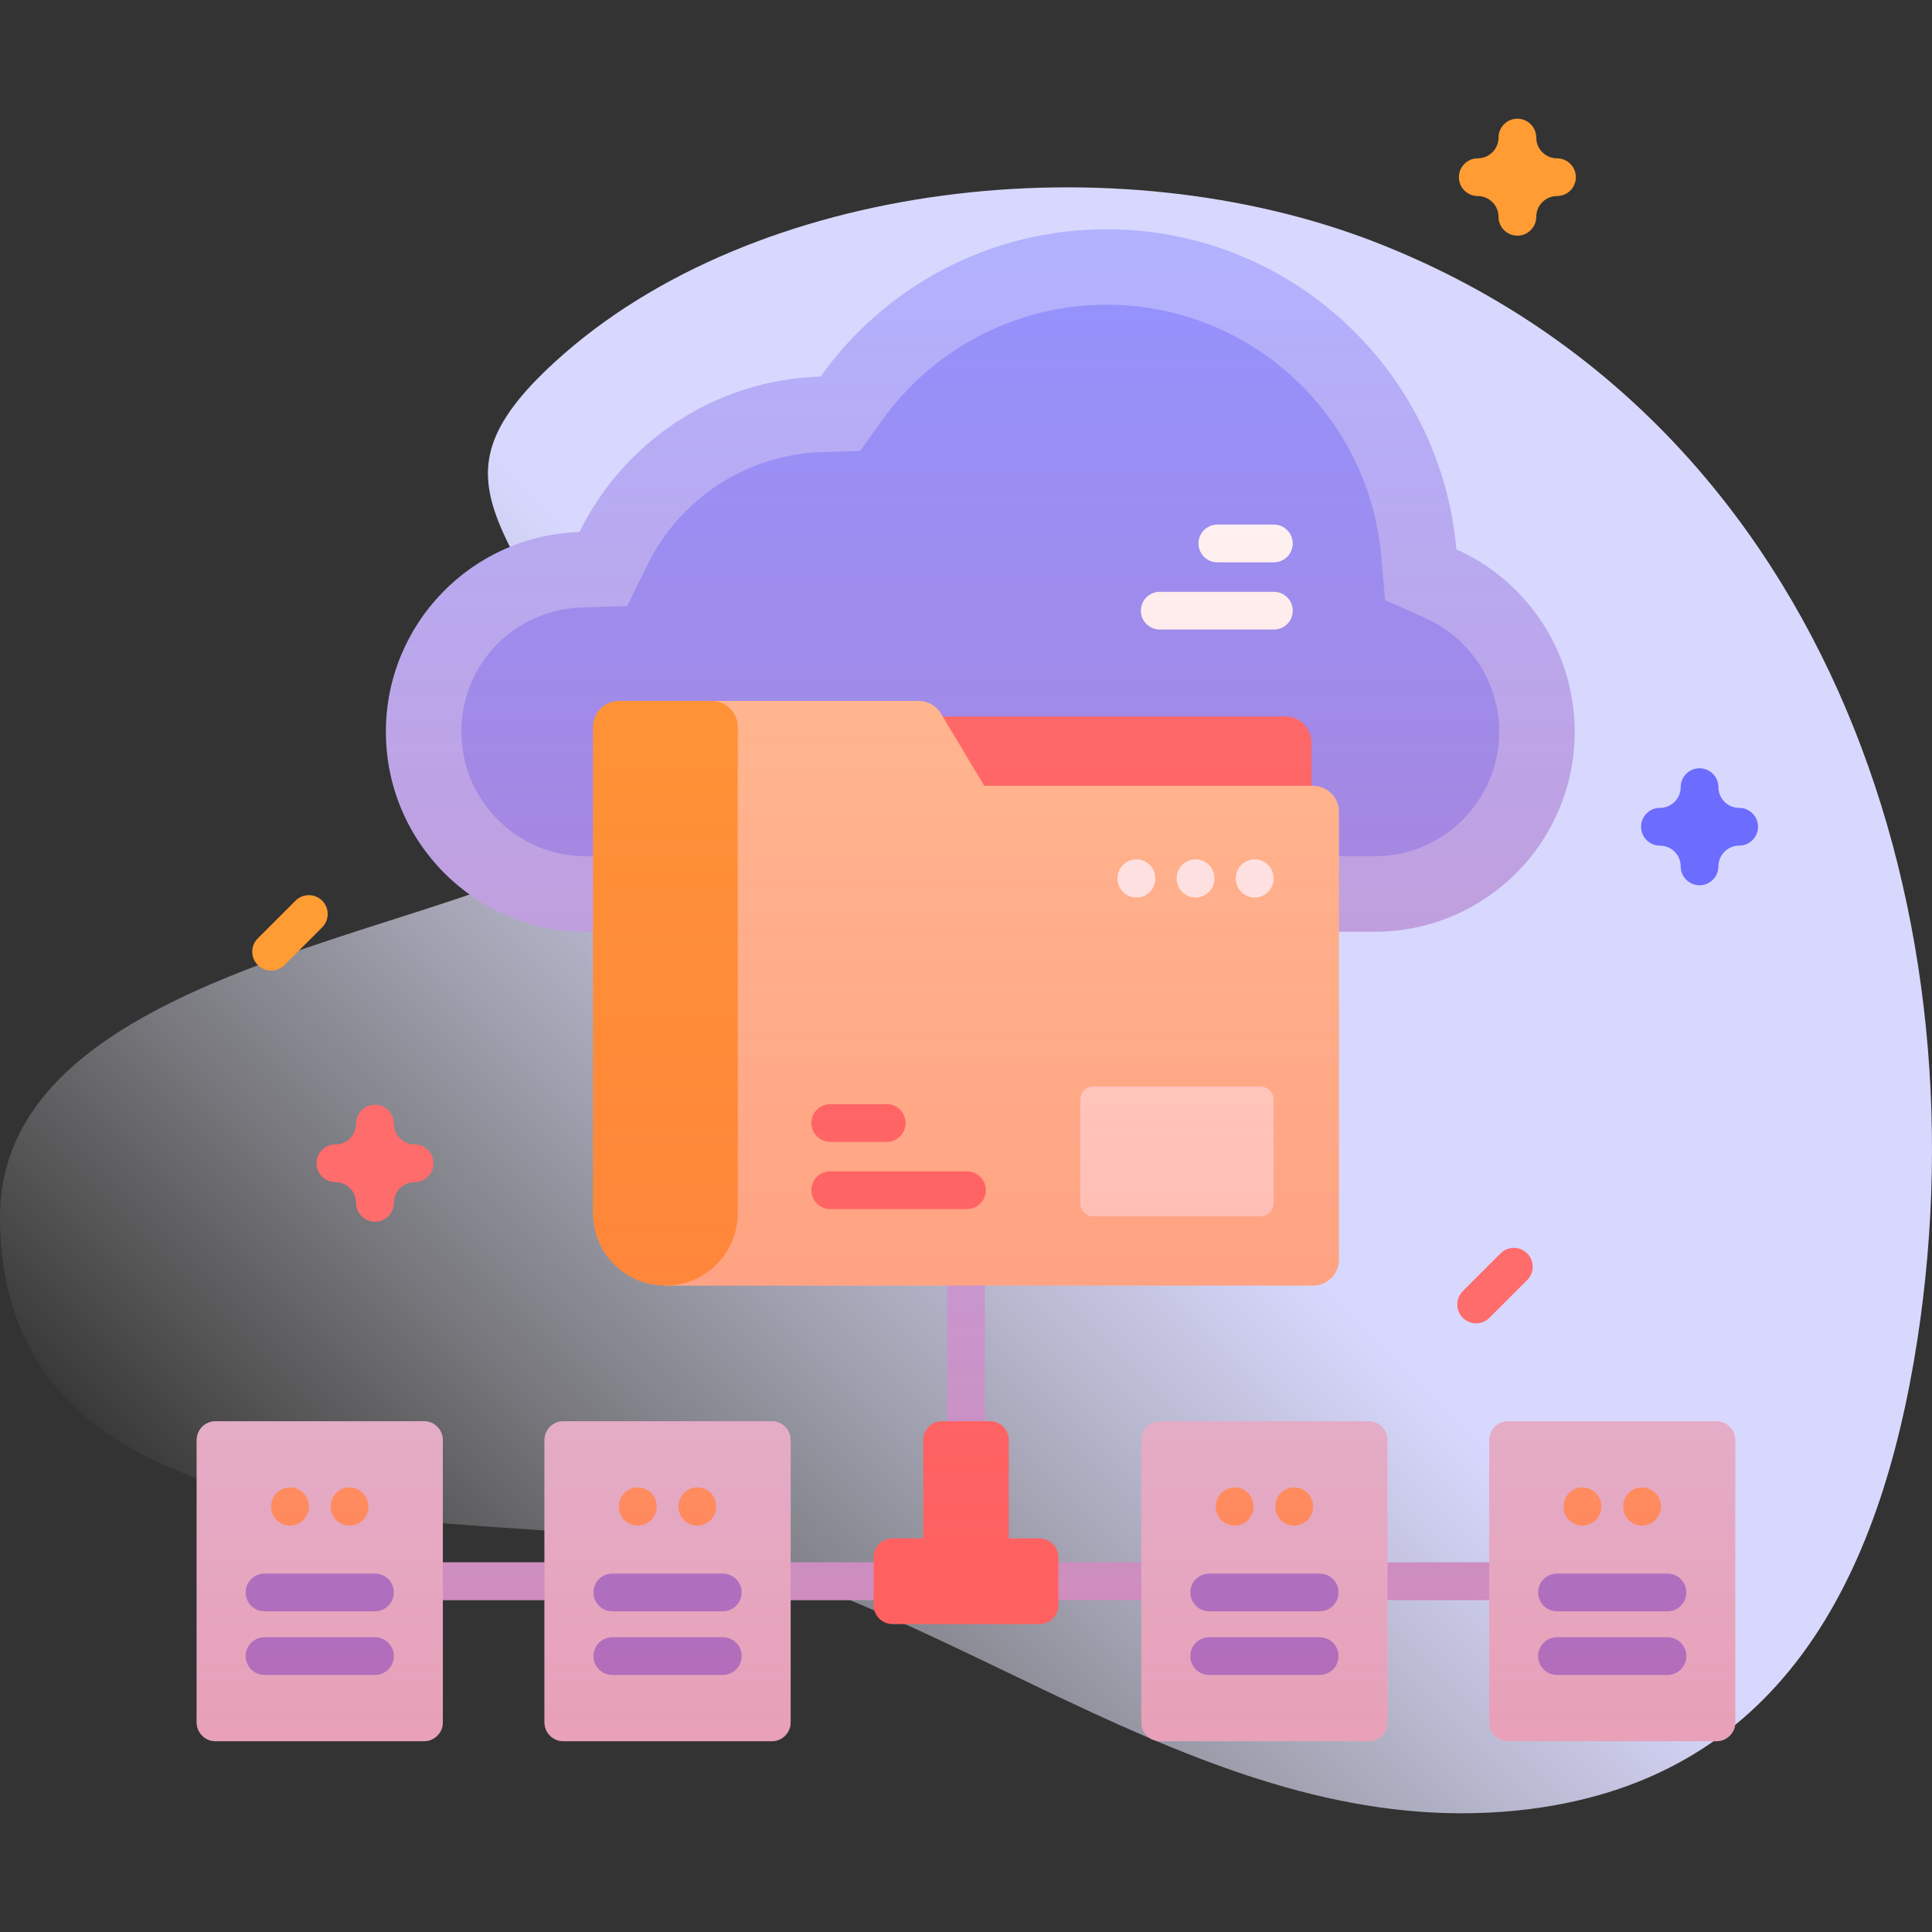
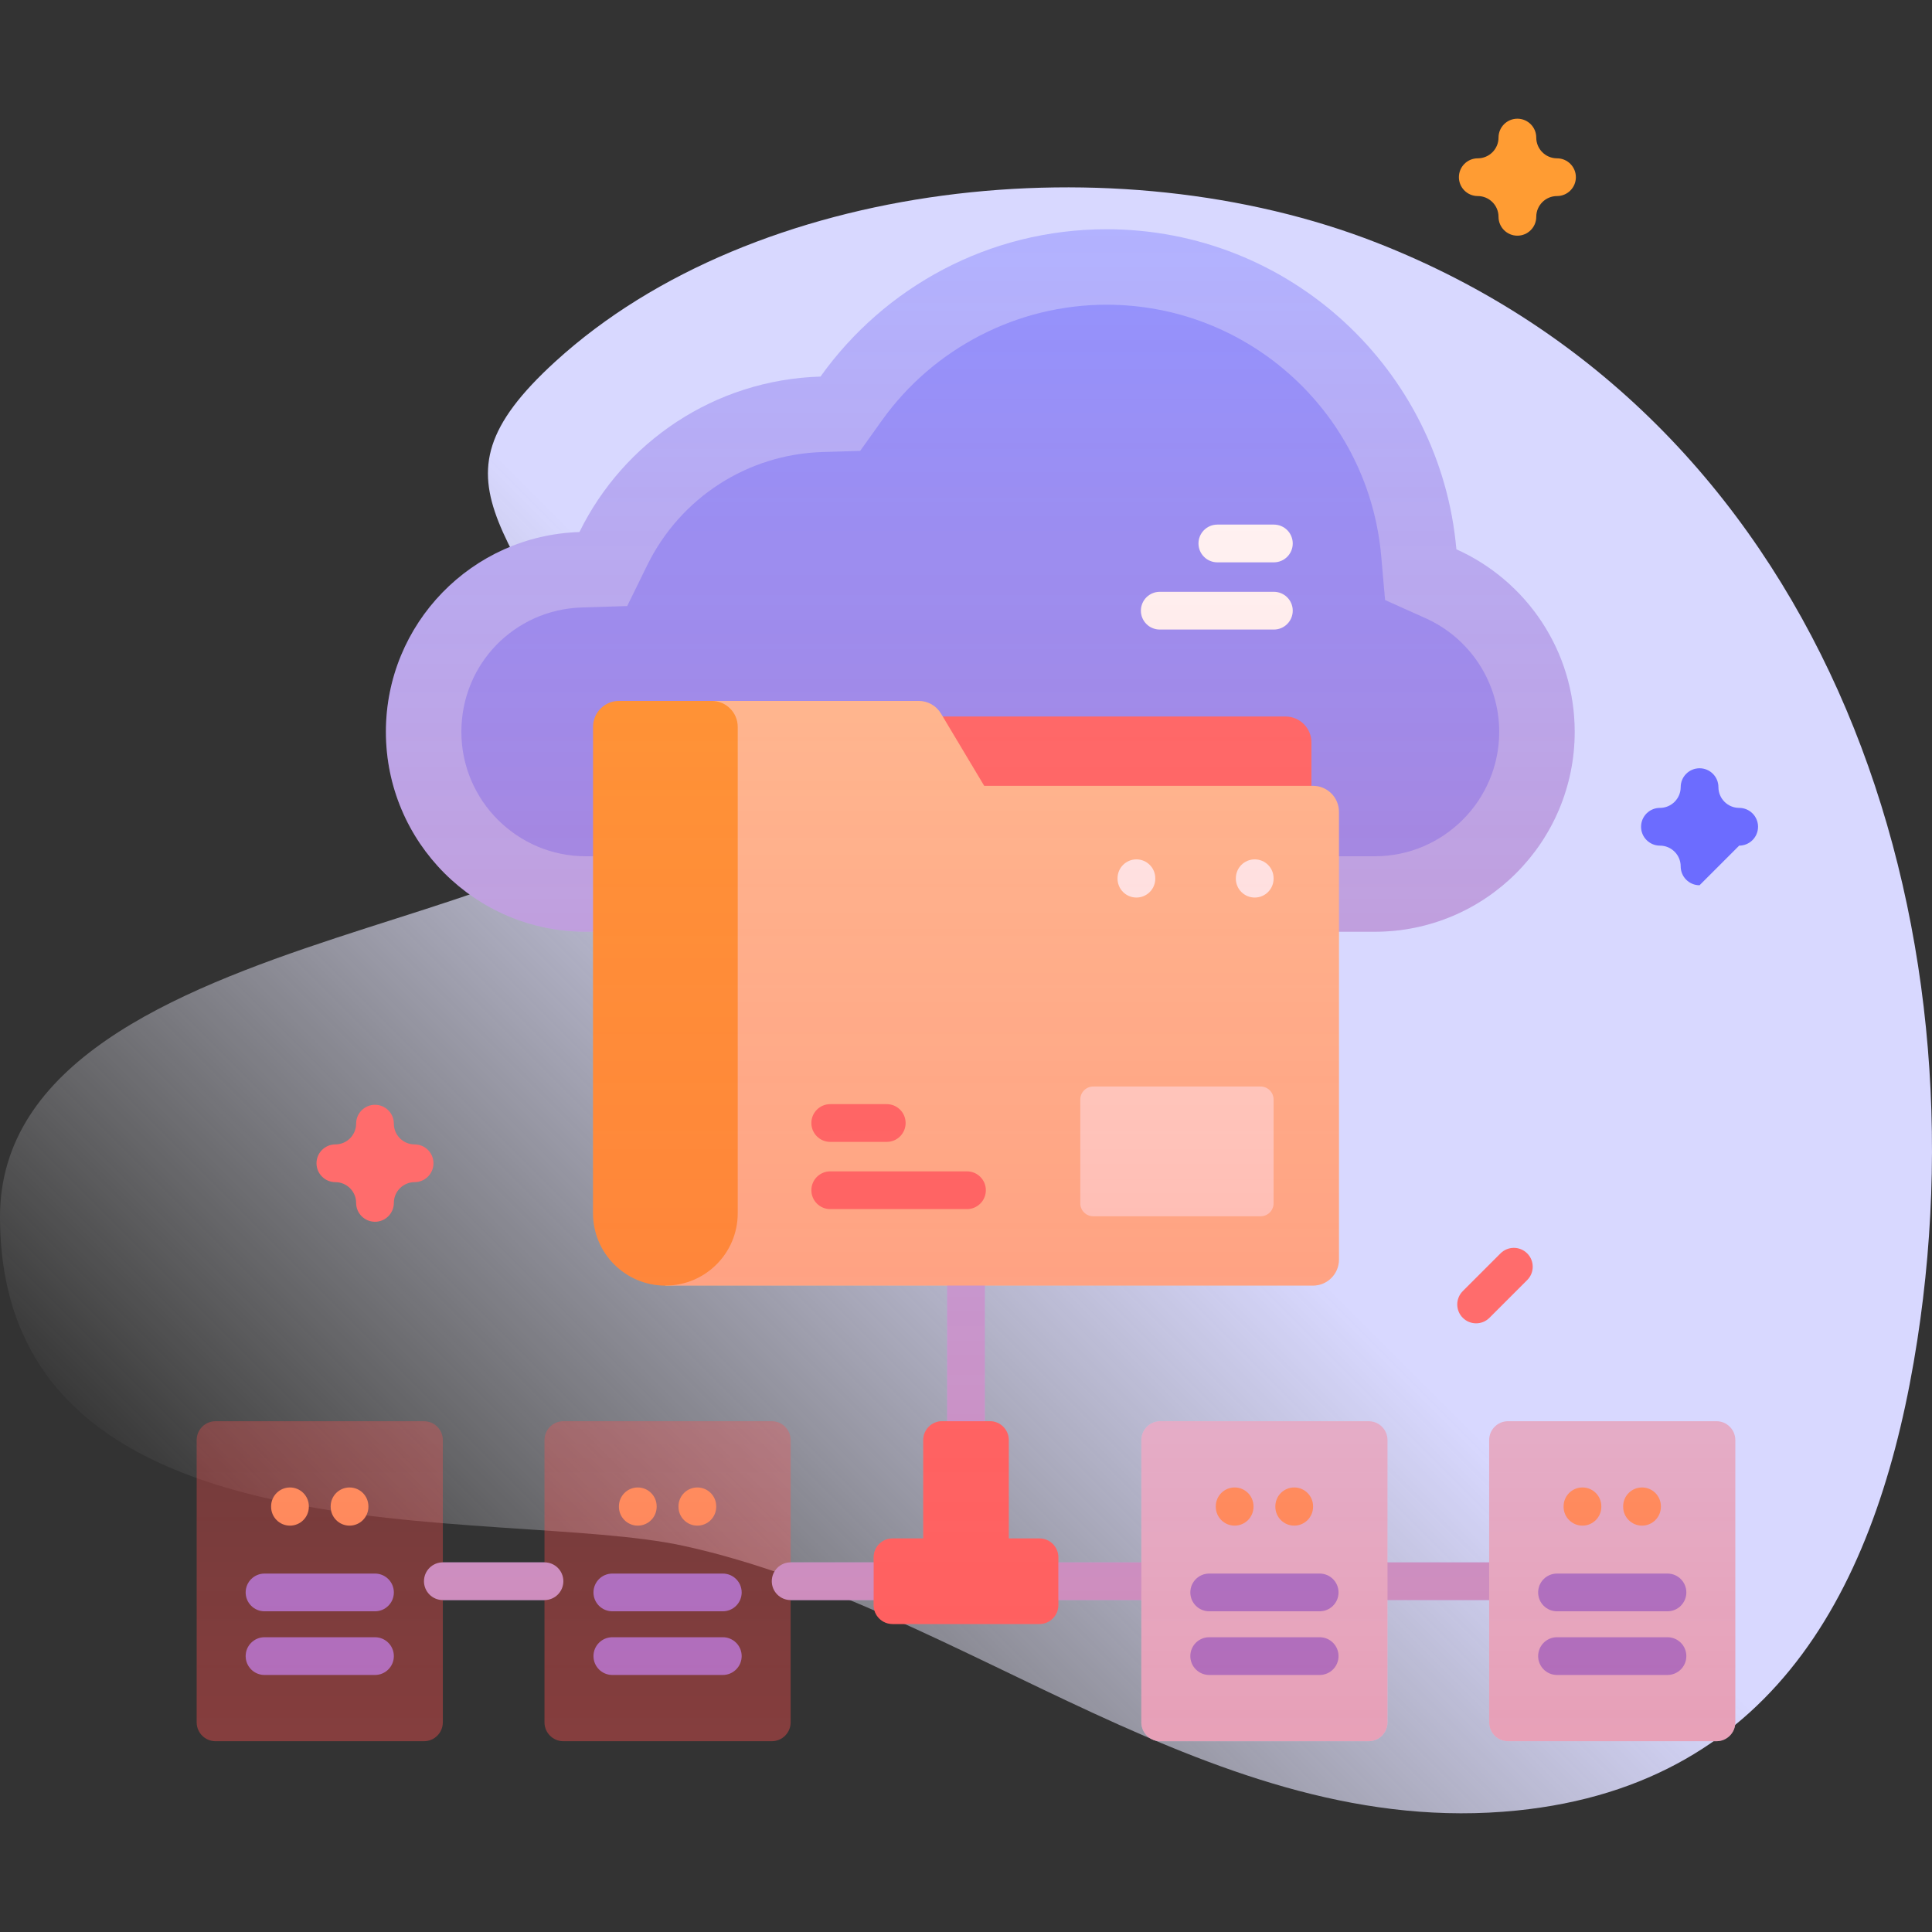
<svg xmlns="http://www.w3.org/2000/svg" id="Capa_1" enable-background="new 0 0 512 512" height="512" viewBox="0 0 512 512" width="512">
  <rect x="0" y="0" width="512" height="512" fill="#333333" stroke="none" />
  <linearGradient id="SVGID_1_" gradientUnits="userSpaceOnUse" x1="108.125" x2="406.444" y1="472.102" y2="173.783">
    <stop offset="0" stop-color="#fff" stop-opacity="0" />
    <stop offset=".262" stop-color="#ededff" stop-opacity=".416" />
    <stop offset=".629" stop-color="#d8d8ff" />
  </linearGradient>
  <linearGradient id="SVGID_00000173132264763453243860000000958740553666172327_" gradientUnits="userSpaceOnUse" x1="256" x2="256" y1="459.096" y2="60.816">
    <stop offset="0" stop-color="#ff4d4d" stop-opacity=".4" />
    <stop offset=".146" stop-color="#ff4d4d" stop-opacity=".342" />
    <stop offset="1" stop-color="#ff4d4d" stop-opacity="0" />
  </linearGradient>
  <g>
    <g>
      <path d="m364.823 64.311c-69.098-27.035-164.784-16.764-217.662 31.51-37.336 34.085-8.439 43.8 17.016 106.17 18.423 45.14-164.177 38.927-164.177 120.495 0 94.299 132.251 76.424 181.329 87.218 75.036 16.504 140.496 78.242 220.668 70.103 69.795-7.086 96.403-61.855 106.109-124.642 18.082-116.976-26.329-245.094-143.283-290.854z" fill="url(#SVGID_1_)" />
    </g>
    <g>
      <g>
        <g>
          <g>
            <g>
              <g>
                <g>
                  <path d="m385.955 145.572c-4.183-47.537-44.092-84.82-92.715-84.82-31.26 0-58.919 15.41-75.8 39.047-28.086.833-52.217 17.404-63.882 41.199-28.477.895-51.291 24.246-51.291 52.94 0 29.262 23.721 52.983 52.983 52.983h209.077c29.262 0 52.983-23.721 52.983-52.983 0-21.556-12.879-40.091-31.355-48.366z" fill="#b2b2ff" />
                  <path d="m155.25 226.92c-18.187 0-32.983-14.796-32.983-32.983 0-17.914 14.021-32.387 31.92-32.95l12.031-.378 5.298-10.808c8.786-17.921 26.61-29.421 46.517-30.011l9.917-.294 5.766-8.074c13.716-19.205 35.968-30.67 59.524-30.67 18.389 0 35.96 6.854 49.476 19.297 13.442 12.375 21.722 29.165 23.316 47.276l1.029 11.7 10.719 4.8c11.864 5.313 19.53 17.133 19.53 30.112 0 18.187-14.796 32.983-32.983 32.983z" fill="#9393ff" />
                  <g>
                    <g>
                      <path d="m337.59 149.024h-14.98c-2.762 0-5-2.239-5-5s2.238-5 5-5h14.98c2.762 0 5 2.239 5 5s-2.238 5-5 5z" fill="#fff" />
                    </g>
                    <g>
                      <path d="m337.59 166.836h-30.242c-2.762 0-5-2.239-5-5s2.238-5 5-5h30.242c2.762 0 5 2.239 5 5s-2.238 5-5 5z" fill="#fff" />
                    </g>
                  </g>
                </g>
              </g>
            </g>
          </g>
          <g>
            <g>
              <g>
                <g>
                  <g>
                    <g>
                      <g>
                        <path d="m347.546 219.099h-104.084v-29.221h97.2c3.802 0 6.884 3.082 6.884 6.884z" fill="#ff6c6c" />
                      </g>
                      <g>
                        <g>
                          <g>
                            <g>
                              <path d="m256 381.636c-2.762 0-5-2.239-5-5v-35.94c0-2.761 2.238-5 5-5s5 2.239 5 5v35.94c0 2.761-2.238 5-5 5z" fill="#b2b2ff" />
                            </g>
                            <g>
                              <path d="m260.824 208.252-11.453-19.154c-1.243-2.079-3.487-3.351-5.908-3.351h-54.841l-12.288 154.948h171.62c3.802 0 6.884-3.082 6.884-6.884v-118.675c0-3.802-3.082-6.884-6.884-6.884z" fill="#ffc498" />
                            </g>
                            <g>
                              <g>
                                <path d="m234.999 302.611h-14.979c-2.762 0-5-2.239-5-5s2.238-5 5-5h14.979c2.762 0 5 2.239 5 5s-2.238 5-5 5z" fill="#ff6c6c" />
                              </g>
                              <g>
                                <path d="m256.261 320.423h-36.241c-2.762 0-5-2.239-5-5s2.238-5 5-5h36.241c2.762 0 5 2.239 5 5s-2.239 5-5 5z" fill="#ff6c6c" />
                              </g>
                            </g>
                          </g>
                          <path d="m176.334 340.695c-10.588 0-19.172-8.583-19.172-19.172v-128.891c0-3.802 3.082-6.884 6.884-6.884h24.575c3.802 0 6.884 3.082 6.884 6.884v128.892c.001 10.588-8.583 19.171-19.171 19.171z" fill="#ff9c33" />
                        </g>
                        <path d="m334.071 322.327h-44.345c-1.901 0-3.442-1.541-3.442-3.442v-27.502c0-1.901 1.541-3.442 3.442-3.442h44.345c1.901 0 3.442 1.541 3.442 3.442v27.502c0 1.901-1.541 3.442-3.442 3.442z" fill="#ffe7db" />
                      </g>
                    </g>
                  </g>
                </g>
                <g>
                  <g>
                    <path d="m301.162 237.859c-2.762 0-5-2.239-5-5v-.115c0-2.761 2.238-5 5-5s5 2.239 5 5v.115c0 2.762-2.238 5-5 5z" fill="#fff" />
                  </g>
                  <g>
-                     <path d="m316.838 237.859c-2.762 0-5-2.239-5-5v-.115c0-2.761 2.238-5 5-5s5 2.239 5 5v.115c0 2.762-2.238 5-5 5z" fill="#fff" />
-                   </g>
+                     </g>
                  <g>
                    <path d="m332.514 237.859c-2.762 0-5-2.239-5-5v-.115c0-2.761 2.238-5 5-5s5 2.239 5 5v.115c0 2.762-2.239 5-5 5z" fill="#fff" />
                  </g>
                </g>
              </g>
            </g>
            <g>
              <g>
                <g>
                  <path d="m144.296 424.038h-26.939c-2.762 0-5-2.239-5-5s2.238-5 5-5h26.939c2.762 0 5 2.239 5 5s-2.238 5-5 5z" fill="#b2b2ff" />
                </g>
-                 <path d="m112.356 461.441h-55.235c-2.761 0-5-2.239-5-5v-74.805c0-2.761 2.239-5 5-5h55.235c2.761 0 5 2.239 5 5v74.805c0 2.761-2.239 5-5 5z" fill="#d8d8ff" />
                <g>
                  <g>
                    <g>
                      <path d="m76.846 404.308c-2.762 0-5-2.239-5-5v-.115c0-2.761 2.238-5 5-5s5 2.239 5 5v.115c0 2.761-2.239 5-5 5z" fill="#fa6" />
                    </g>
                    <g>
                      <path d="m92.631 404.308c-2.762 0-5-2.239-5-5v-.115c0-2.761 2.238-5 5-5s5 2.239 5 5v.115c0 2.761-2.238 5-5 5z" fill="#fa6" />
                    </g>
                  </g>
                  <g>
                    <g>
                      <path d="m99.376 427.011h-29.275c-2.762 0-5-2.239-5-5s2.238-5 5-5h29.275c2.762 0 5 2.239 5 5s-2.238 5-5 5z" fill="#8282ff" />
                    </g>
                    <g>
                      <path d="m99.376 443.884h-29.275c-2.762 0-5-2.239-5-5s2.238-5 5-5h29.275c2.762 0 5 2.239 5 5s-2.238 5-5 5z" fill="#8282ff" />
                    </g>
                  </g>
                </g>
              </g>
              <g>
                <g>
                  <path d="m231.53 424.038h-22c-2.762 0-5-2.239-5-5s2.238-5 5-5h22c2.762 0 5 2.239 5 5s-2.238 5-5 5z" fill="#b2b2ff" />
                </g>
-                 <path d="m204.53 461.441h-55.235c-2.761 0-5-2.239-5-5v-74.805c0-2.761 2.239-5 5-5h55.235c2.761 0 5 2.239 5 5v74.805c0 2.761-2.238 5-5 5z" fill="#d8d8ff" />
                <g>
                  <g>
                    <g>
                      <path d="m169.021 404.308c-2.762 0-5-2.239-5-5v-.115c0-2.761 2.238-5 5-5s5 2.239 5 5v.115c0 2.761-2.239 5-5 5z" fill="#fa6" />
                    </g>
                    <g>
                      <path d="m184.806 404.308c-2.762 0-5-2.239-5-5v-.115c0-2.761 2.238-5 5-5s5 2.239 5 5v.115c0 2.761-2.239 5-5 5z" fill="#fa6" />
                    </g>
                  </g>
                  <g>
                    <g>
                      <path d="m191.551 427.011h-29.275c-2.762 0-5-2.239-5-5s2.238-5 5-5h29.275c2.762 0 5 2.239 5 5s-2.239 5-5 5z" fill="#8282ff" />
                    </g>
                    <g>
                      <path d="m191.551 443.884h-29.275c-2.762 0-5-2.239-5-5s2.238-5 5-5h29.275c2.762 0 5 2.239 5 5s-2.239 5-5 5z" fill="#8282ff" />
                    </g>
                  </g>
                </g>
              </g>
              <g>
                <g>
                  <path d="m302.47 424.038h-22c-2.762 0-5-2.239-5-5s2.238-5 5-5h22c2.762 0 5 2.239 5 5s-2.239 5-5 5z" fill="#b2b2ff" />
                </g>
                <g>
                  <path d="m394.644 424.038h-26.939c-2.762 0-5-2.239-5-5s2.238-5 5-5h26.939c2.762 0 5 2.239 5 5s-2.239 5-5 5z" fill="#b2b2ff" />
                </g>
                <path d="m362.705 461.441h-55.235c-2.761 0-5-2.239-5-5v-74.805c0-2.761 2.239-5 5-5h55.235c2.761 0 5 2.239 5 5v74.805c0 2.761-2.239 5-5 5z" fill="#d8d8ff" />
                <g>
                  <g>
                    <g>
                      <path d="m327.194 404.308c-2.762 0-5-2.239-5-5v-.115c0-2.761 2.238-5 5-5s5 2.239 5 5v.115c0 2.761-2.238 5-5 5z" fill="#fa6" />
                    </g>
                    <g>
                      <path d="m342.979 404.308c-2.762 0-5-2.239-5-5v-.115c0-2.761 2.238-5 5-5s5 2.239 5 5v.115c0 2.761-2.238 5-5 5z" fill="#fa6" />
                    </g>
                  </g>
                  <g>
                    <g>
                      <path d="m349.725 427.011h-29.275c-2.762 0-5-2.239-5-5s2.238-5 5-5h29.275c2.762 0 5 2.239 5 5s-2.239 5-5 5z" fill="#8282ff" />
                    </g>
                    <g>
                      <path d="m349.725 443.884h-29.275c-2.762 0-5-2.239-5-5s2.238-5 5-5h29.275c2.762 0 5 2.239 5 5s-2.239 5-5 5z" fill="#8282ff" />
                    </g>
                  </g>
                </g>
              </g>
              <g>
                <path d="m454.879 461.441h-55.235c-2.761 0-5-2.239-5-5v-74.805c0-2.761 2.239-5 5-5h55.235c2.761 0 5 2.239 5 5v74.805c0 2.761-2.239 5-5 5z" fill="#d8d8ff" />
                <g>
                  <g>
                    <g>
                      <path d="m419.369 404.308c-2.762 0-5-2.239-5-5v-.115c0-2.761 2.238-5 5-5s5 2.239 5 5v.115c0 2.761-2.238 5-5 5z" fill="#fa6" />
                    </g>
                    <g>
                      <path d="m435.154 404.308c-2.762 0-5-2.239-5-5v-.115c0-2.761 2.238-5 5-5s5 2.239 5 5v.115c0 2.761-2.238 5-5 5z" fill="#fa6" />
                    </g>
                  </g>
                  <g>
                    <g>
                      <path d="m441.899 427.011h-29.275c-2.762 0-5-2.239-5-5s2.238-5 5-5h29.275c2.762 0 5 2.239 5 5s-2.238 5-5 5z" fill="#8282ff" />
                    </g>
                    <g>
                      <path d="m441.899 443.884h-29.275c-2.762 0-5-2.239-5-5s2.238-5 5-5h29.275c2.762 0 5 2.239 5 5s-2.238 5-5 5z" fill="#8282ff" />
                    </g>
                  </g>
                </g>
              </g>
            </g>
            <path d="m267.335 407.703v-26.067c0-2.761-2.239-5-5-5h-12.67c-2.761 0-5 2.239-5 5v26.067h-8.135c-2.761 0-5 2.239-5 5v12.671c0 2.761 2.239 5 5 5h38.939c2.761 0 5-2.239 5-5v-12.671c0-2.761-2.239-5-5-5z" fill="#ff6c6c" />
            <path d="m454.879 376.636h-55.235c-2.761 0-5 2.239-5 5v32.403h-26.939v-32.403c0-2.761-2.239-5-5-5h-55.235c-2.761 0-5 2.239-5 5v32.403h-22v-1.335c0-2.761-2.239-5-5-5h-8.135v-26.067c0-2.761-2.239-5-5-5h-1.335v-35.94h86.954c3.802 0 6.884-3.082 6.884-6.884v-86.893h9.489c29.262 0 52.983-23.721 52.983-52.983 0-21.555-12.879-40.09-31.356-48.365-4.183-47.537-44.091-84.82-92.715-84.82-31.26 0-58.919 15.41-75.8 39.047-28.086.833-52.217 17.404-63.882 41.199-28.477.895-51.291 24.246-51.291 52.94 0 29.262 23.721 52.983 52.983 52.983h1.912v74.604c0 10.588 8.583 19.172 19.172 19.172h74.667v35.94h-1.335c-2.761 0-5 2.239-5 5v26.067h-8.135c-2.761 0-5 2.239-5 5v1.335h-22v-32.403c0-2.761-2.239-5-5-5h-55.235c-2.761 0-5 2.239-5 5v32.403h-26.939v-32.403c0-2.761-2.239-5-5-5h-55.235c-2.761 0-5 2.239-5 5v74.805c0 2.761 2.239 5 5 5h55.235c2.761 0 5-2.239 5-5v-32.403h26.939v32.403c0 2.761 2.239 5 5 5h55.235c2.761 0 5-2.239 5-5v-32.403h22v1.335c0 2.761 2.239 5 5 5h38.939c2.761 0 5-2.239 5-5v-1.335h22v32.403c0 2.761 2.239 5 5 5h55.235c2.761 0 5-2.239 5-5v-32.403h26.939v32.403c0 2.761 2.239 5 5 5h55.235c2.761 0 5-2.239 5-5v-74.805c.001-2.762-2.238-5-4.999-5z" fill="url(#SVGID_00000173132264763453243860000000958740553666172327_)" />
          </g>
        </g>
      </g>
      <g>
        <path d="m402.124 62.458c-2.762 0-5-2.239-5-5 0-3.033-2.468-5.5-5.5-5.5-2.762 0-5-2.239-5-5s2.238-5 5-5c3.032 0 5.5-2.467 5.5-5.5 0-2.761 2.238-5 5-5s5 2.239 5 5c0 3.033 2.468 5.5 5.5 5.5 2.762 0 5 2.239 5 5s-2.238 5-5 5c-3.032 0-5.5 2.467-5.5 5.5 0 2.761-2.238 5-5 5z" fill="#ff9c33" />
      </g>
      <g>
        <path d="m99.376 323.781c-2.762 0-5-2.239-5-5 0-3.033-2.468-5.5-5.5-5.5-2.762 0-5-2.239-5-5s2.238-5 5-5c3.032 0 5.5-2.467 5.5-5.5 0-2.761 2.238-5 5-5s5 2.239 5 5c0 3.033 2.468 5.5 5.5 5.5 2.762 0 5 2.239 5 5s-2.238 5-5 5c-3.032 0-5.5 2.467-5.5 5.5 0 2.762-2.238 5-5 5z" fill="#ff6c6c" />
      </g>
      <g>
-         <path d="m450.399 234.599c-2.762 0-5-2.239-5-5 0-3.033-2.468-5.5-5.5-5.5-2.762 0-5-2.239-5-5s2.238-5 5-5c3.032 0 5.5-2.467 5.5-5.5 0-2.761 2.238-5 5-5s5 2.239 5 5c0 3.033 2.468 5.5 5.5 5.5 2.762 0 5 2.239 5 5s-2.238 5-5 5c-3.032 0-5.5 2.467-5.5 5.5 0 2.761-2.238 5-5 5z" fill="#6c6cff" />
+         <path d="m450.399 234.599c-2.762 0-5-2.239-5-5 0-3.033-2.468-5.5-5.5-5.5-2.762 0-5-2.239-5-5s2.238-5 5-5c3.032 0 5.5-2.467 5.5-5.5 0-2.761 2.238-5 5-5s5 2.239 5 5c0 3.033 2.468 5.5 5.5 5.5 2.762 0 5 2.239 5 5s-2.238 5-5 5z" fill="#6c6cff" />
      </g>
      <g>
        <path d="m391.187 350.695c-1.279 0-2.56-.488-3.535-1.464-1.953-1.953-1.953-5.119 0-7.071l10-10c1.951-1.952 5.119-1.952 7.07 0 1.953 1.953 1.953 5.119 0 7.071l-10 10c-.976.976-2.256 1.464-3.535 1.464z" fill="#ff6c6c" />
      </g>
      <g>
-         <path d="m71.846 257.22c-1.279 0-2.56-.488-3.535-1.464-1.953-1.953-1.953-5.119 0-7.071l10-10c1.951-1.952 5.119-1.952 7.07 0 1.953 1.953 1.953 5.119 0 7.071l-10 10c-.976.976-2.256 1.464-3.535 1.464z" fill="#ff9c33" />
-       </g>
+         </g>
    </g>
  </g>
</svg>